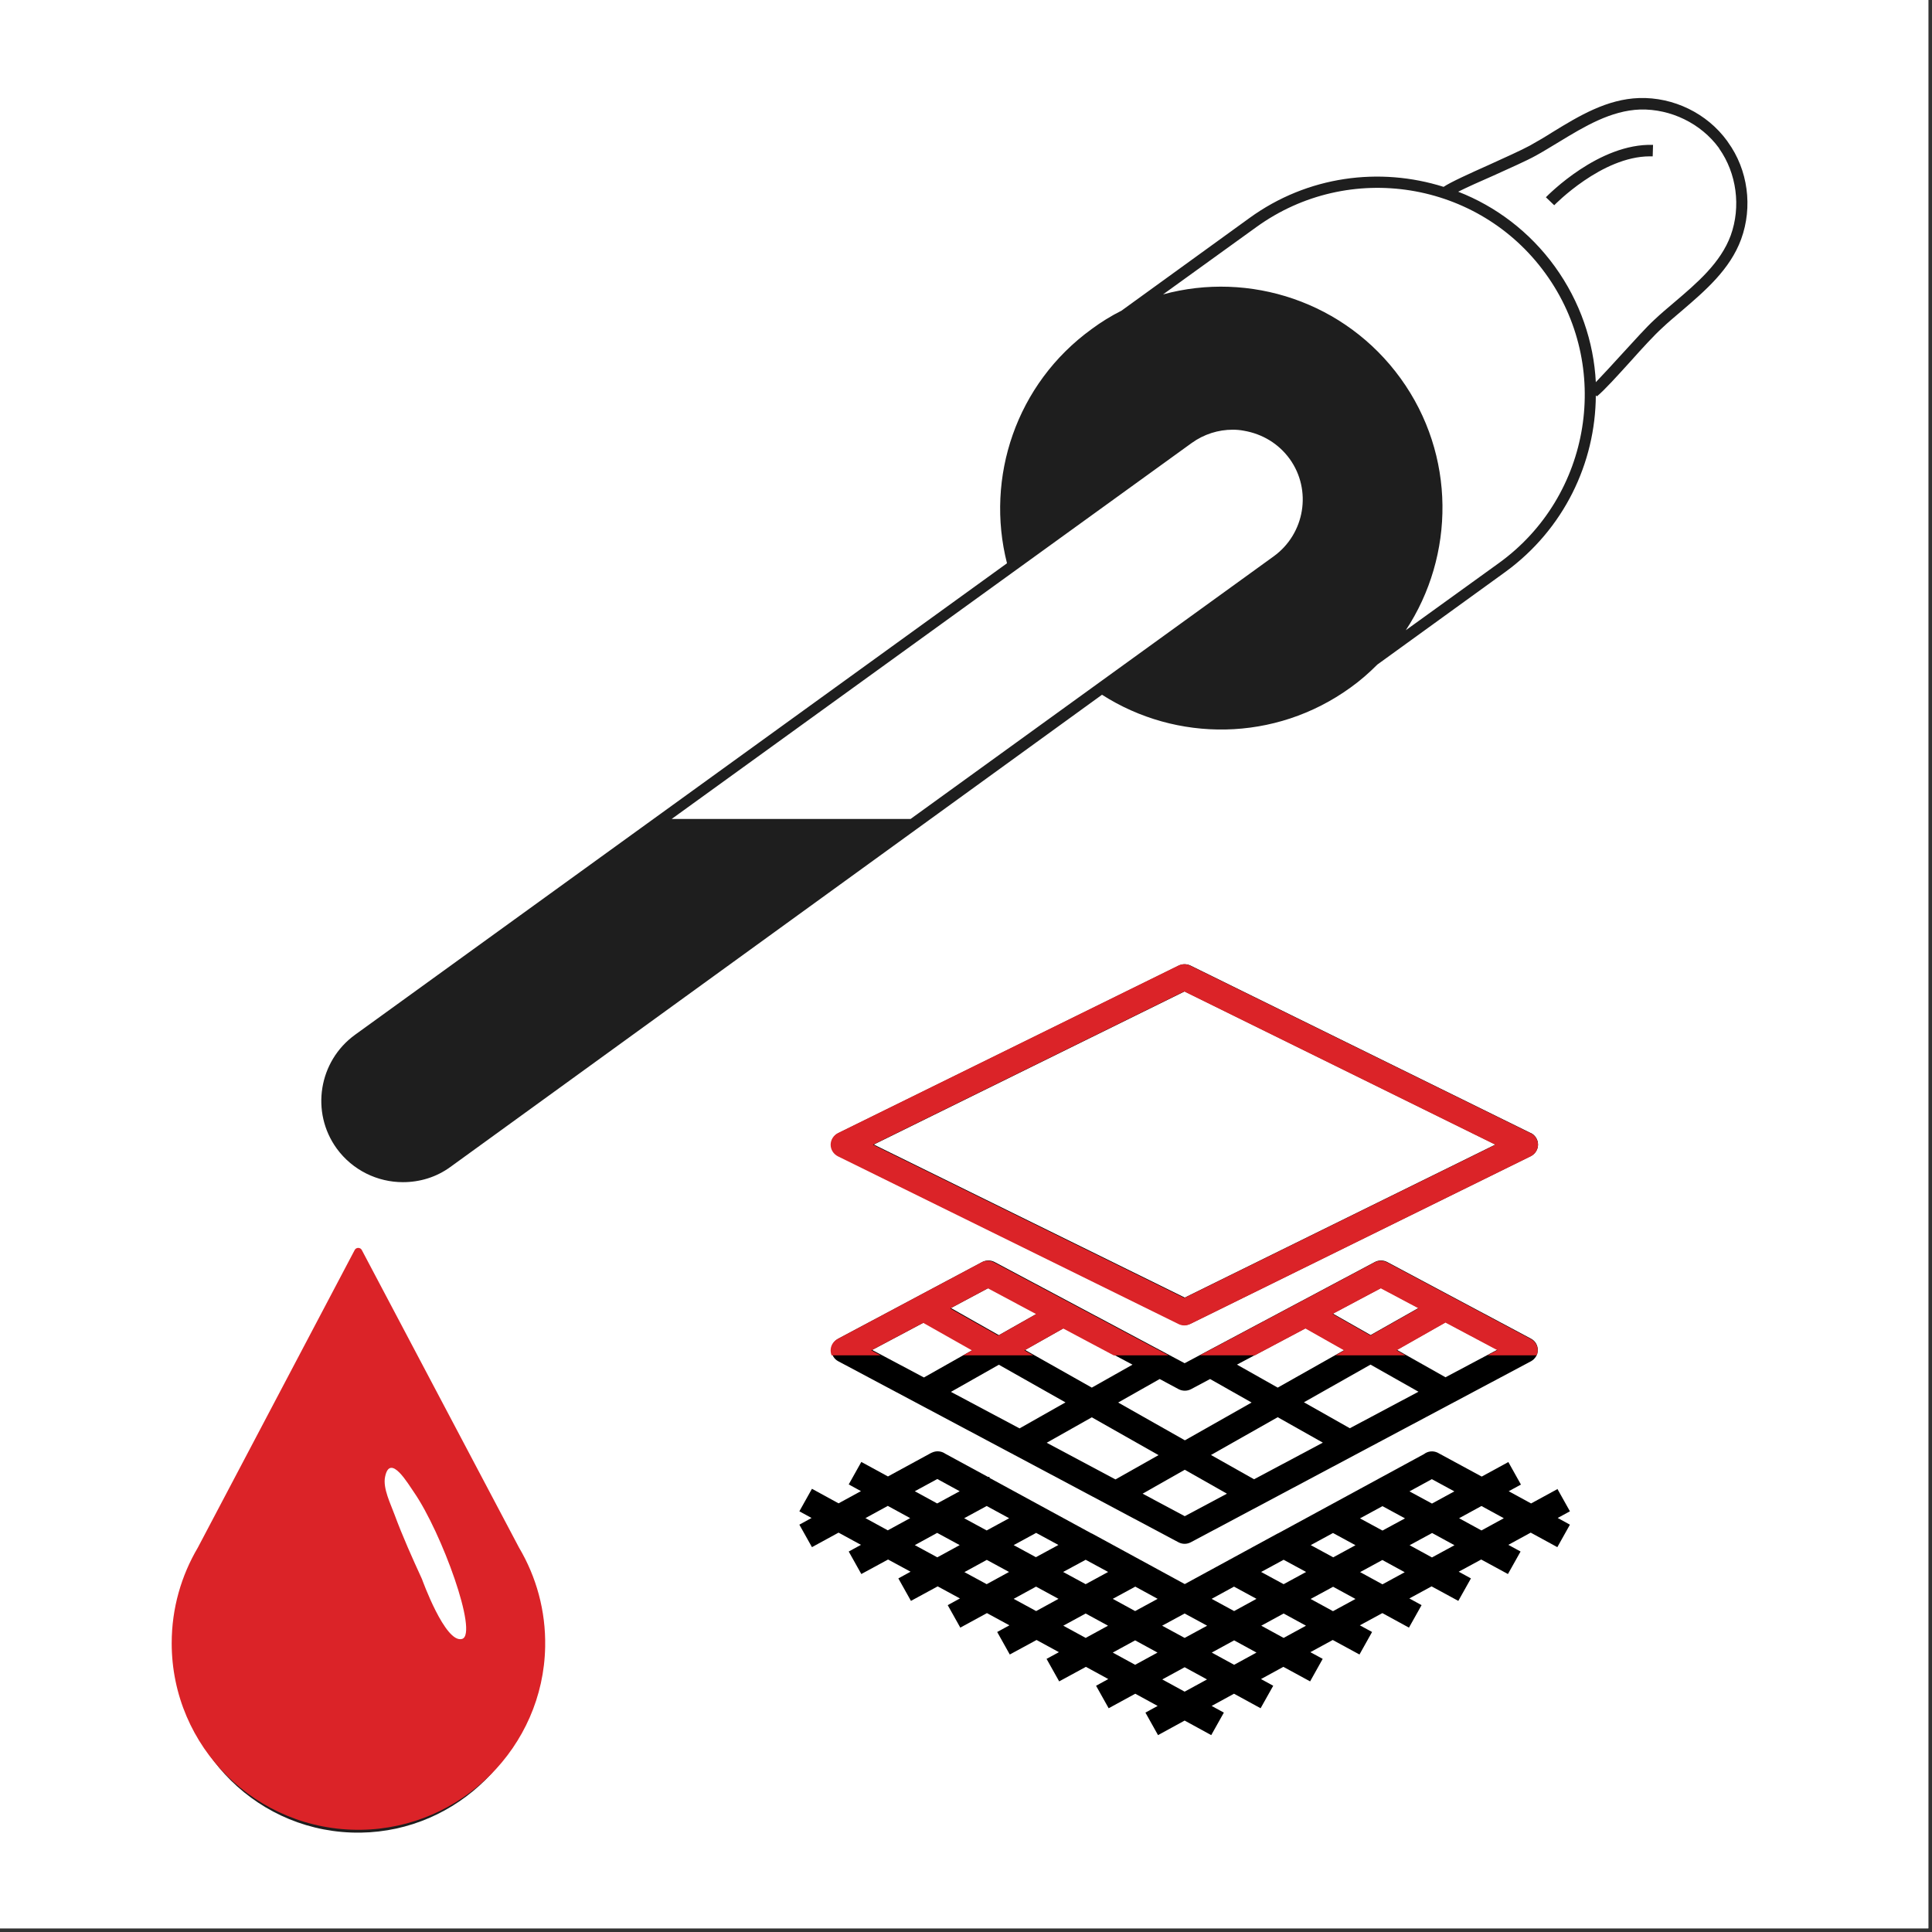
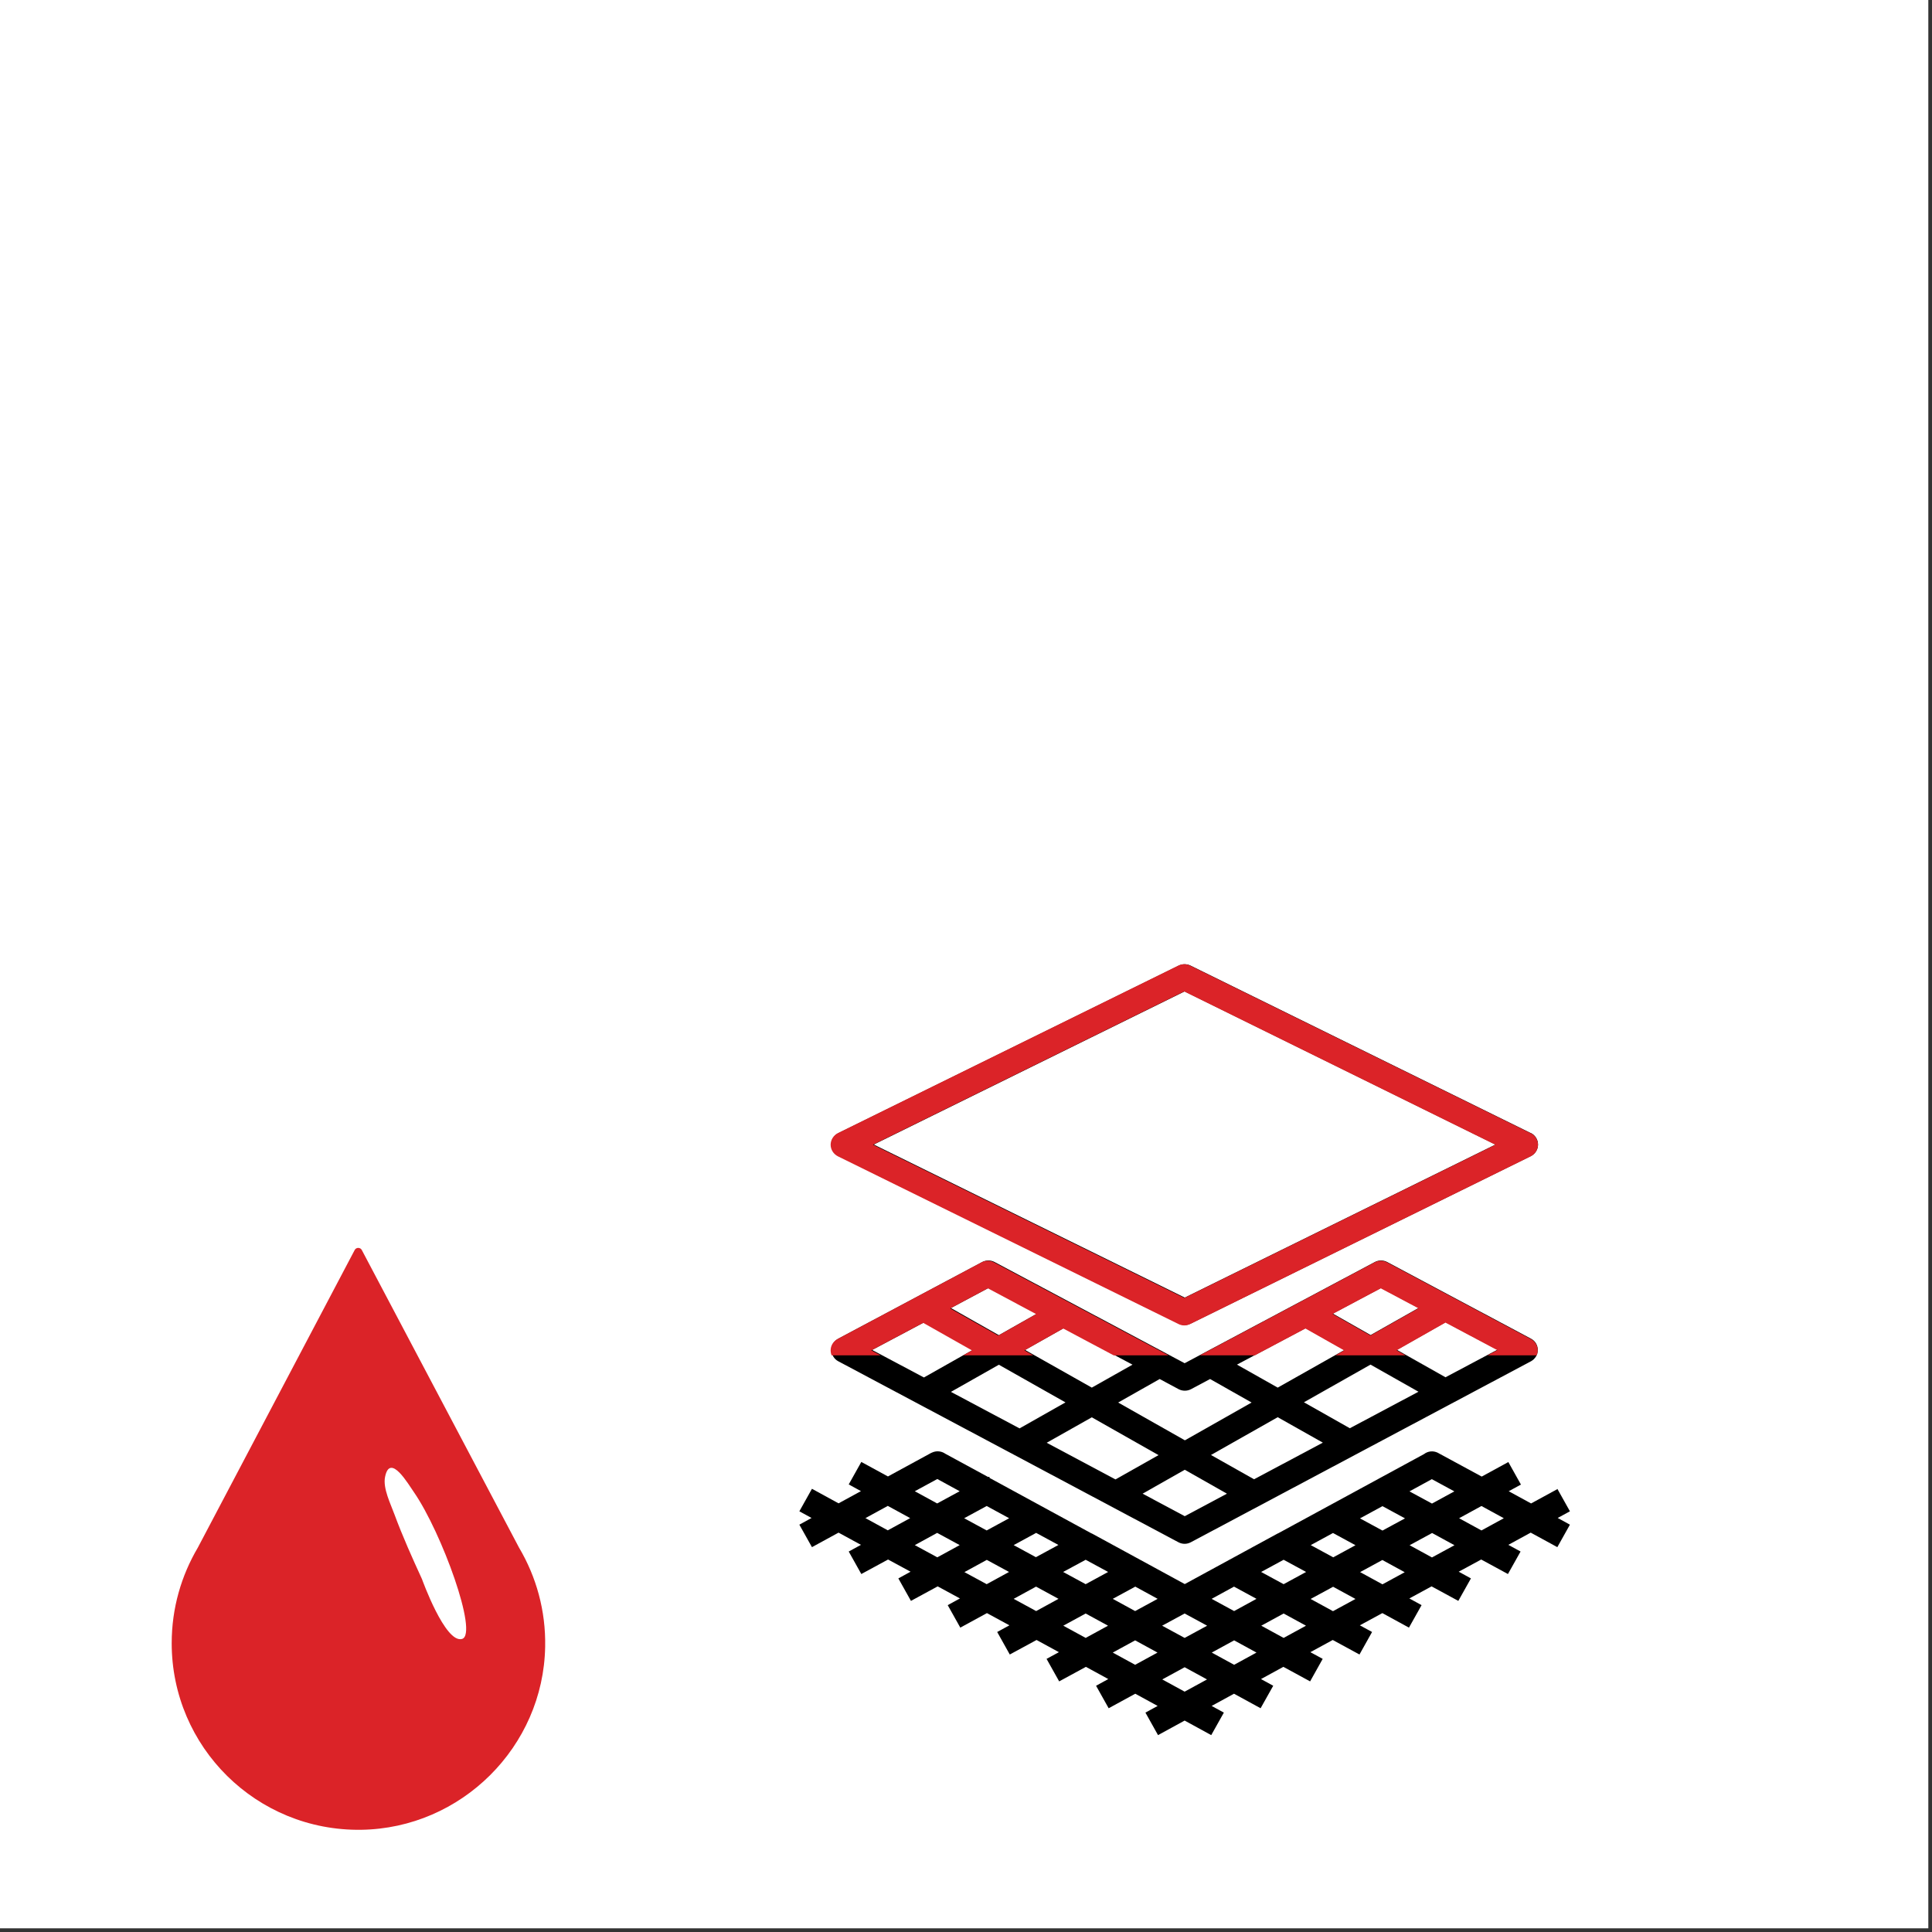
<svg xmlns="http://www.w3.org/2000/svg" width="350" zoomAndPan="magnify" viewBox="0 0 262.5 262.5" height="350" preserveAspectRatio="xMidYMid meet" version="1.0">
  <rect x="0" y="0" width="262.5" height="262.5" fill="#333333" stroke="none" />
  <defs>
    <clipPath id="2e810e372c">
-       <path d="M 24.074 13 L 238 13 L 238 249.461 L 24.074 249.461 Z M 24.074 13 " clip-rule="nonzero" />
-     </clipPath>
+       </clipPath>
    <clipPath id="6ed0842681">
      <path d="M 44 167.16 L 75.727 167.16 L 75.727 236 L 44 236 Z M 44 167.16 " clip-rule="nonzero" />
    </clipPath>
    <clipPath id="f6e219a98d">
      <path d="M 23.328 167.16 L 75.727 167.16 L 75.727 248.754 L 23.328 248.754 Z M 23.328 167.16 " clip-rule="nonzero" />
    </clipPath>
    <clipPath id="8d592c902e">
      <path d="M 108.469 197 L 213.27 197 L 213.27 235.801 L 108.469 235.801 Z M 108.469 197 " clip-rule="nonzero" />
    </clipPath>
    <clipPath id="5413eea130">
      <path d="M 112 171 L 209 171 L 209 184.148 L 112 184.148 Z M 112 171 " clip-rule="nonzero" />
    </clipPath>
  </defs>
-   <path fill="#ffffff" d="M 0 0 L 262 0 L 262 262 L 0 262 Z M 0 0 " fill-opacity="1" fill-rule="nonzero" />
  <path fill="#ffffff" d="M 0 0 L 262 0 L 262 262 L 0 262 Z M 0 0 " fill-opacity="1" fill-rule="nonzero" />
  <path fill="#ffffff" d="M 62.805 203.75 L 67.891 229.203 L 48.668 236.273 L 44.477 201.348 L 52.109 195.266 Z M 234.117 19.684 C 231.523 16.055 227.188 13.934 222.762 14.074 C 217.344 14.219 212.773 17.941 208.25 20.438 C 205.469 21.949 198.262 24.824 196.562 26 L 196.848 26.379 C 188.18 23.316 178.238 24.398 170.227 30.195 L 149.922 44.902 L 160.852 59.984 L 48.715 141.105 C 44.098 144.453 43.062 150.863 46.406 155.484 C 49.754 160.102 56.16 161.141 60.777 157.793 L 172.914 76.672 L 183.844 91.754 L 204.148 77.051 C 212.207 71.203 216.398 61.965 216.117 52.68 L 216.543 53.246 C 218.285 51.832 223.09 46.082 225.352 44.008 C 229.121 40.473 234.066 37.312 235.906 32.223 C 237.367 28.074 236.707 23.316 234.117 19.684 Z M 234.117 19.684 " fill-opacity="1" fill-rule="nonzero" />
  <g clip-path="url(#2e810e372c)">
    <path fill="#1e1e1e" d="M 49.094 172.688 C 48.906 172.312 48.34 172.312 48.152 172.688 L 27.516 211.859 C 25.348 215.535 24.074 219.824 24.074 224.441 C 24.074 238.113 35.242 249.191 49 249 C 62.191 248.812 72.98 238.066 73.215 224.914 C 73.312 220.152 72.039 215.676 69.777 211.859 Z M 62.285 223.879 C 60.07 224.539 57.008 216.008 57.008 216.008 C 55.738 213.227 54.465 210.398 53.383 207.473 C 52.91 206.156 51.824 204.035 52.156 202.523 C 52.816 199.32 55.266 203.609 55.973 204.598 C 59.602 209.879 64.453 223.219 62.285 223.879 Z M 234.773 19.309 L 234.68 19.168 C 231.949 15.395 227.379 13.18 222.715 13.32 C 218.332 13.465 214.562 15.727 210.887 17.988 C 209.852 18.648 208.863 19.215 207.871 19.777 C 206.648 20.438 204.434 21.43 202.266 22.418 C 199.625 23.598 197.129 24.73 196.141 25.387 C 187.473 22.656 177.672 23.879 169.754 29.629 L 152.371 42.215 C 150.957 42.922 149.59 43.77 148.316 44.715 C 138.047 52.16 133.855 64.887 136.82 76.531 L 48.246 140.59 C 43.297 144.172 42.168 151.102 45.75 156.051 C 47.914 159.02 51.309 160.621 54.746 160.621 C 57.008 160.621 59.27 159.961 61.203 158.547 L 149.73 94.395 C 159.816 100.852 173.242 100.852 183.512 93.406 C 184.832 92.461 186.012 91.426 187.141 90.293 L 204.527 77.711 C 212.488 71.91 216.777 62.91 216.824 53.719 L 216.965 53.859 C 217.953 53.059 219.699 51.125 221.582 49.051 C 223.137 47.305 224.785 45.516 225.824 44.574 C 226.672 43.77 227.52 43.062 228.461 42.262 C 231.711 39.48 235.059 36.605 236.566 32.508 C 238.168 28.121 237.508 23.078 234.773 19.309 Z M 173.055 75.59 L 123.723 111.27 L 91.262 111.27 L 161.934 60.176 C 163.582 58.996 165.516 58.383 167.496 58.383 C 168.012 58.383 168.531 58.43 169.004 58.523 C 171.5 58.949 173.715 60.27 175.223 62.344 C 178.285 66.586 177.293 72.523 173.055 75.59 Z M 203.68 76.484 L 191.004 85.629 C 197.695 75.492 197.836 61.824 190.297 51.406 C 182.758 40.992 169.754 36.797 158.023 40 L 170.699 30.855 C 183.277 21.758 200.898 24.586 209.992 37.172 C 219.086 49.711 216.258 67.387 203.68 76.484 Z M 235.152 31.988 C 233.785 35.711 230.582 38.445 227.473 41.086 C 226.578 41.84 225.633 42.641 224.785 43.441 C 223.703 44.43 222.055 46.27 220.453 48.012 C 219.133 49.477 217.766 50.938 216.824 51.926 C 216.543 46.457 214.703 40.992 211.266 36.23 C 207.824 31.469 203.207 28.027 198.121 26.047 C 199.344 25.438 201.133 24.633 202.973 23.832 C 205.141 22.844 207.402 21.852 208.672 21.145 C 209.711 20.582 210.746 19.922 211.781 19.309 C 215.27 17.188 218.852 15.02 222.855 14.879 C 227 14.781 231.102 16.762 233.551 20.109 L 233.598 20.203 C 235.953 23.551 236.566 28.074 235.152 31.988 Z M 224.598 19.684 L 224.551 21.242 C 224.41 21.242 224.316 21.242 224.176 21.242 C 217.625 21.242 211.219 27.84 211.172 27.887 L 210.039 26.801 C 210.371 26.473 217.25 19.449 224.598 19.684 Z M 224.598 19.684 " fill-opacity="1" fill-rule="nonzero" />
  </g>
  <g clip-path="url(#6ed0842681)">
    <path fill="#ffffff" d="M 63.32 201.906 L 68.574 228.176 L 48.723 235.477 L 44.395 199.426 L 52.273 193.148 Z M 240.219 11.918 C 237.543 8.172 233.066 5.984 228.492 6.129 C 222.898 6.277 218.18 10.117 213.508 12.699 C 210.637 14.254 203.191 17.223 201.441 18.438 L 201.734 18.828 C 192.781 15.664 182.516 16.785 174.246 22.77 L 153.277 37.949 L 164.562 53.516 L 48.773 137.246 C 44.004 140.699 42.934 147.316 46.387 152.086 C 49.844 156.855 56.457 157.926 61.227 154.469 L 177.02 70.738 L 188.305 86.309 L 209.273 71.129 C 217.594 65.098 221.926 55.559 221.633 45.977 L 222.07 46.559 C 223.871 45.102 228.832 39.164 231.168 37.023 C 235.059 33.375 240.168 30.113 242.066 24.859 C 243.574 20.578 242.895 15.664 240.219 11.918 Z M 240.219 11.918 " fill-opacity="1" fill-rule="nonzero" />
  </g>
  <g clip-path="url(#f6e219a98d)">
    <path fill="#db2328" d="M 49.16 169.844 C 48.965 169.453 48.383 169.453 48.188 169.844 L 26.879 210.273 C 24.641 214.07 23.328 218.496 23.328 223.262 C 23.328 237.371 34.855 248.805 49.062 248.613 C 62.688 248.418 73.828 237.324 74.07 223.75 C 74.168 218.836 72.855 214.215 70.52 210.273 Z M 62.785 222.68 C 60.496 223.359 57.336 214.555 57.336 214.555 C 56.02 211.684 54.707 208.766 53.59 205.75 C 53.102 204.387 51.984 202.199 52.324 200.641 C 53.004 197.332 55.535 201.758 56.266 202.781 C 60.012 208.23 65.02 222 62.785 222.68 Z M 240.898 11.531 L 240.801 11.383 C 237.98 7.492 233.262 5.207 228.445 5.352 C 223.918 5.496 220.027 7.832 216.23 10.168 C 215.16 10.848 214.141 11.434 213.117 12.016 C 211.852 12.699 209.566 13.719 207.328 14.742 C 204.605 15.957 202.027 17.125 201.004 17.805 C 192.051 14.984 181.934 16.25 173.758 22.184 L 155.805 35.176 C 154.348 35.906 152.938 36.781 151.621 37.754 C 141.016 45.441 136.688 58.578 139.75 70.594 L 48.285 136.711 C 43.176 140.41 42.008 147.562 45.707 152.668 C 47.945 155.734 51.449 157.391 55 157.391 C 57.336 157.391 59.668 156.707 61.664 155.25 L 153.082 89.031 C 163.492 95.699 177.359 95.699 187.965 88.012 C 189.328 87.039 190.543 85.969 191.711 84.801 L 209.664 71.809 C 217.887 65.824 222.312 56.531 222.363 47.047 L 222.508 47.191 C 223.531 46.363 225.328 44.371 227.277 42.23 C 228.883 40.43 230.586 38.582 231.656 37.605 C 232.531 36.781 233.406 36.051 234.379 35.223 C 237.734 32.352 241.191 29.387 242.746 25.152 C 244.402 20.629 243.719 15.422 240.898 11.531 Z M 177.164 69.621 L 126.227 106.449 L 92.703 106.449 L 165.684 53.711 C 167.387 52.496 169.379 51.863 171.422 51.863 C 171.957 51.863 172.492 51.91 172.98 52.008 C 175.559 52.445 177.844 53.809 179.402 55.949 C 182.566 60.328 181.543 66.457 177.164 69.621 Z M 208.789 70.543 L 195.699 79.984 C 202.609 69.523 202.754 55.414 194.973 44.66 C 187.188 33.91 173.758 29.578 161.645 32.887 L 174.73 23.449 C 187.723 14.059 205.918 16.98 215.309 29.969 C 224.699 42.91 221.777 61.156 208.789 70.543 Z M 241.289 24.617 C 239.875 28.461 236.57 31.281 233.359 34.008 C 232.434 34.785 231.461 35.613 230.586 36.441 C 229.465 37.461 227.762 39.359 226.109 41.16 C 224.746 42.668 223.336 44.176 222.363 45.195 C 222.07 39.555 220.172 33.91 216.621 28.996 C 213.07 24.082 208.301 20.531 203.047 18.488 C 204.312 17.855 206.16 17.027 208.059 16.199 C 210.297 15.18 212.633 14.156 213.945 13.426 C 215.016 12.844 216.086 12.164 217.156 11.531 C 220.758 9.34 224.453 7.102 228.59 6.957 C 232.871 6.859 237.105 8.902 239.633 12.355 L 239.684 12.453 C 242.113 15.91 242.746 20.578 241.289 24.617 Z M 230.391 11.918 L 230.34 13.523 C 230.195 13.523 230.098 13.523 229.953 13.523 C 223.188 13.523 216.574 20.336 216.523 20.383 L 215.355 19.266 C 215.695 18.926 222.801 11.676 230.391 11.918 Z M 230.391 11.918 " fill-opacity="1" fill-rule="nonzero" />
  </g>
  <g clip-path="url(#8d592c902e)">
    <path fill="#000000" d="M 211.645 202.301 L 208.027 204.273 L 204.988 202.613 L 206.648 201.707 L 204.938 198.648 L 201.32 200.621 L 195.488 197.461 C 195.488 197.461 195.383 197.41 195.332 197.375 C 194.703 197.078 194.004 197.164 193.48 197.566 L 173.707 208.309 C 173.707 208.309 173.602 208.359 173.551 208.379 L 160.973 215.227 L 148.398 208.379 C 148.398 208.379 148.293 208.324 148.238 208.309 L 134.441 200.797 L 134.441 200.656 C 134.441 200.656 134.301 200.656 134.25 200.676 L 128.434 197.516 C 127.91 197.148 127.211 197.078 126.598 197.375 C 126.562 197.375 126.547 197.41 126.512 197.41 L 120.645 200.605 L 117.027 198.633 L 115.316 201.688 L 116.977 202.598 L 113.934 204.258 L 110.32 202.281 L 108.609 205.34 L 110.266 206.246 L 108.609 207.156 L 110.32 210.211 L 113.934 208.238 L 116.977 209.898 L 115.316 210.805 L 117.027 213.863 L 120.66 211.891 L 123.719 213.547 L 122.059 214.457 L 123.77 217.512 L 127.402 215.539 L 130.426 217.18 L 128.766 218.09 L 130.477 221.145 L 134.094 219.172 L 137.148 220.832 L 135.488 221.738 L 137.199 224.797 L 140.836 222.824 L 143.875 224.48 L 142.195 225.391 L 143.91 228.449 L 147.543 226.473 L 150.582 228.133 L 148.922 229.043 L 150.633 232.098 L 154.25 230.125 L 157.289 231.785 L 155.629 232.691 L 157.34 235.75 L 160.957 233.773 L 164.57 235.75 L 166.285 232.691 L 164.625 231.785 L 167.664 230.125 L 171.277 232.098 L 172.992 229.043 L 171.332 228.133 L 174.371 226.473 L 178.004 228.449 L 179.715 225.391 L 178.039 224.48 L 181.078 222.824 L 184.711 224.797 L 186.422 221.738 L 184.762 220.832 L 187.82 219.172 L 191.434 221.145 L 193.148 218.09 L 191.488 217.18 L 194.508 215.539 L 198.141 217.512 L 199.855 214.457 L 198.195 213.547 L 201.25 211.891 L 204.883 213.863 L 206.598 210.805 L 204.938 209.898 L 207.977 208.238 L 211.594 210.211 L 213.305 207.156 L 211.645 206.246 L 213.305 205.34 L 211.594 202.281 Z M 120.625 207.926 L 117.586 206.266 L 120.625 204.605 L 123.664 206.266 Z M 127.352 200.953 L 130.391 202.613 L 127.332 204.273 L 124.293 202.613 Z M 127.352 211.594 L 124.293 209.934 L 127.332 208.273 L 130.391 209.934 Z M 134.059 215.242 L 131.035 213.602 L 134.074 211.941 L 137.098 213.582 Z M 134.059 207.941 L 131 206.281 L 134.059 204.621 L 137.113 206.281 Z M 140.781 208.273 L 143.805 209.914 L 140.746 211.574 L 137.727 209.934 Z M 140.781 218.895 L 137.727 217.234 L 140.766 215.574 L 143.82 217.234 Z M 147.508 222.543 L 144.469 220.883 L 147.508 219.227 L 150.547 220.883 Z M 147.508 215.242 L 144.449 213.582 L 147.508 211.926 L 150.562 213.582 Z M 154.23 226.195 L 151.191 224.535 L 154.23 222.875 L 157.27 224.535 Z M 154.23 218.895 L 151.191 217.234 L 154.25 215.574 L 157.289 217.234 Z M 160.957 229.844 L 157.918 228.184 L 160.957 226.527 L 163.996 228.184 Z M 160.957 222.543 L 157.898 220.883 L 160.957 219.227 L 164.012 220.883 Z M 167.68 226.195 L 164.641 224.535 L 167.68 222.875 L 170.719 224.535 Z M 167.68 218.895 L 164.625 217.234 L 167.664 215.574 L 170.719 217.234 Z M 174.406 222.543 L 171.367 220.883 L 174.406 219.227 L 177.445 220.883 Z M 174.406 215.242 L 171.348 213.582 L 174.406 211.926 L 177.461 213.582 Z M 181.113 208.289 L 184.168 209.949 L 181.148 211.594 L 178.09 209.934 Z M 181.113 218.91 L 178.074 217.25 L 181.129 215.594 L 184.168 217.25 Z M 187.836 215.262 L 184.797 213.602 L 187.82 211.957 L 190.859 213.617 Z M 187.836 207.957 L 184.781 206.301 L 187.836 204.641 L 190.895 206.301 Z M 194.562 211.609 L 191.523 209.949 L 194.578 208.289 L 197.617 209.949 Z M 194.562 204.289 L 191.504 202.633 L 194.543 200.973 L 197.602 202.633 Z M 201.285 207.941 L 198.246 206.281 L 201.285 204.621 L 204.324 206.281 Z M 201.285 207.941 " fill-opacity="1" fill-rule="nonzero" />
  </g>
  <path fill="#000000" d="M 207.957 153.934 L 161.758 131.191 C 161.254 130.949 160.676 130.949 160.168 131.191 L 113.953 153.934 C 113.359 154.23 112.977 154.844 112.977 155.508 C 112.977 156.172 113.359 156.781 113.953 157.078 L 160.168 179.836 C 160.414 179.961 160.695 180.031 160.973 180.031 C 161.254 180.031 161.516 179.961 161.777 179.836 L 207.992 157.078 C 208.586 156.781 208.973 156.172 208.973 155.508 C 208.973 154.844 208.586 154.23 207.992 153.934 Z M 160.957 176.293 L 118.723 155.508 L 160.957 134.703 L 203.191 155.508 L 160.957 176.309 Z M 160.957 176.293 " fill-opacity="1" fill-rule="nonzero" />
  <path fill="#000000" d="M 188.484 171.473 C 187.961 171.191 187.312 171.191 186.789 171.473 L 160.957 185.219 L 135.141 171.473 C 134.617 171.191 133.969 171.191 133.445 171.473 L 113.902 181.883 C 113.324 182.195 112.977 182.773 112.977 183.418 C 112.977 184.062 113.324 184.66 113.902 184.957 L 160.117 209.547 C 160.379 209.688 160.676 209.758 160.957 209.758 C 161.234 209.758 161.531 209.688 161.793 209.547 L 208.012 184.957 C 208.586 184.641 208.938 184.062 208.938 183.418 C 208.938 182.773 208.586 182.18 208.012 181.883 Z M 187.645 175 L 192.746 177.707 L 186.23 181.391 L 181.094 178.477 L 187.664 174.98 Z M 177.41 180.449 L 182.668 183.418 L 173.602 188.535 L 168.066 185.41 Z M 160.137 188.746 C 160.66 189.023 161.305 189.023 161.828 188.746 L 164.414 187.367 L 170.055 190.562 L 160.992 195.695 L 151.926 190.562 L 157.566 187.367 Z M 153.883 185.41 L 148.344 188.535 L 139.281 183.418 L 144.539 180.449 L 153.863 185.41 Z M 134.32 175 L 140.871 178.492 L 135.715 181.41 L 129.203 177.723 L 134.301 175 Z M 118.496 183.418 L 125.535 179.68 L 132.152 183.418 L 125.535 187.156 Z M 129.203 189.113 L 135.715 185.426 L 144.766 190.543 L 138.527 194.074 Z M 142.215 196.027 L 148.344 192.57 L 157.41 197.707 L 151.559 201.008 Z M 160.973 206.004 L 155.246 202.945 L 160.973 199.695 L 166.703 202.945 Z M 170.387 200.988 L 164.535 197.688 L 173.602 192.555 L 179.734 196.012 Z M 183.402 194.055 L 177.164 190.527 L 186.211 185.41 L 192.727 189.094 Z M 196.414 187.137 L 189.793 183.402 L 196.414 179.645 L 203.453 183.383 L 196.414 187.121 Z M 196.414 187.137 " fill-opacity="1" fill-rule="nonzero" />
  <path fill="#db2328" d="M 207.949 153.961 L 161.699 131.191 C 161.191 130.949 160.617 130.949 160.109 131.191 L 113.84 153.961 C 113.246 154.258 112.859 154.871 112.859 155.535 C 112.859 156.199 113.246 156.809 113.84 157.105 L 160.109 179.891 C 160.352 180.016 160.633 180.086 160.914 180.086 C 161.191 180.086 161.453 180.016 161.719 179.891 L 207.984 157.105 C 208.582 156.809 208.965 156.199 208.965 155.535 C 208.965 154.871 208.582 154.258 207.984 153.961 Z M 160.895 176.344 L 118.613 155.535 L 160.895 134.707 L 203.176 155.535 L 160.895 176.359 Z M 160.895 176.344 " fill-opacity="1" fill-rule="nonzero" />
  <g clip-path="url(#5413eea130)">
    <path fill="#db2328" d="M 188.453 171.516 C 187.93 171.234 187.281 171.234 186.758 171.516 L 160.895 185.277 L 135.051 171.516 C 134.527 171.234 133.879 171.234 133.355 171.516 L 113.789 181.938 C 113.211 182.254 112.859 182.828 112.859 183.477 C 112.859 184.125 113.211 184.719 113.789 185.016 L 160.055 209.637 C 160.316 209.777 160.617 209.848 160.895 209.848 C 161.176 209.848 161.473 209.777 161.734 209.637 L 208.004 185.016 C 208.582 184.699 208.93 184.125 208.93 183.477 C 208.93 182.828 208.582 182.234 208.004 181.938 Z M 187.613 175.047 L 192.719 177.758 L 186.199 181.449 L 181.059 178.527 L 187.633 175.031 Z M 177.367 180.504 L 182.629 183.477 L 173.555 188.602 L 168.012 185.469 Z M 160.074 188.809 C 160.598 189.09 161.246 189.09 161.77 188.809 L 164.359 187.43 L 170.004 190.629 L 160.93 195.77 L 151.855 190.629 L 157.504 187.43 Z M 153.812 185.469 L 148.27 188.602 L 139.195 183.477 L 144.457 180.504 L 153.797 185.469 Z M 134.23 175.047 L 140.785 178.547 L 135.629 181.465 L 129.105 177.777 L 134.211 175.047 Z M 118.387 183.477 L 125.434 179.734 L 132.059 183.477 L 125.434 187.219 Z M 129.105 189.176 L 135.629 185.488 L 144.684 190.609 L 138.441 194.145 Z M 142.133 196.102 L 148.27 192.641 L 157.344 197.781 L 151.488 201.086 Z M 160.914 206.086 L 155.176 203.027 L 160.914 199.773 L 166.648 203.027 Z M 170.336 201.066 L 164.48 197.762 L 173.555 192.621 L 179.691 196.086 Z M 183.363 194.125 L 177.121 190.594 L 186.18 185.469 L 192.703 189.16 Z M 196.391 187.203 L 189.766 183.461 L 196.391 179.699 L 203.438 183.441 L 196.391 187.184 Z M 196.391 187.203 " fill-opacity="1" fill-rule="nonzero" />
  </g>
</svg>